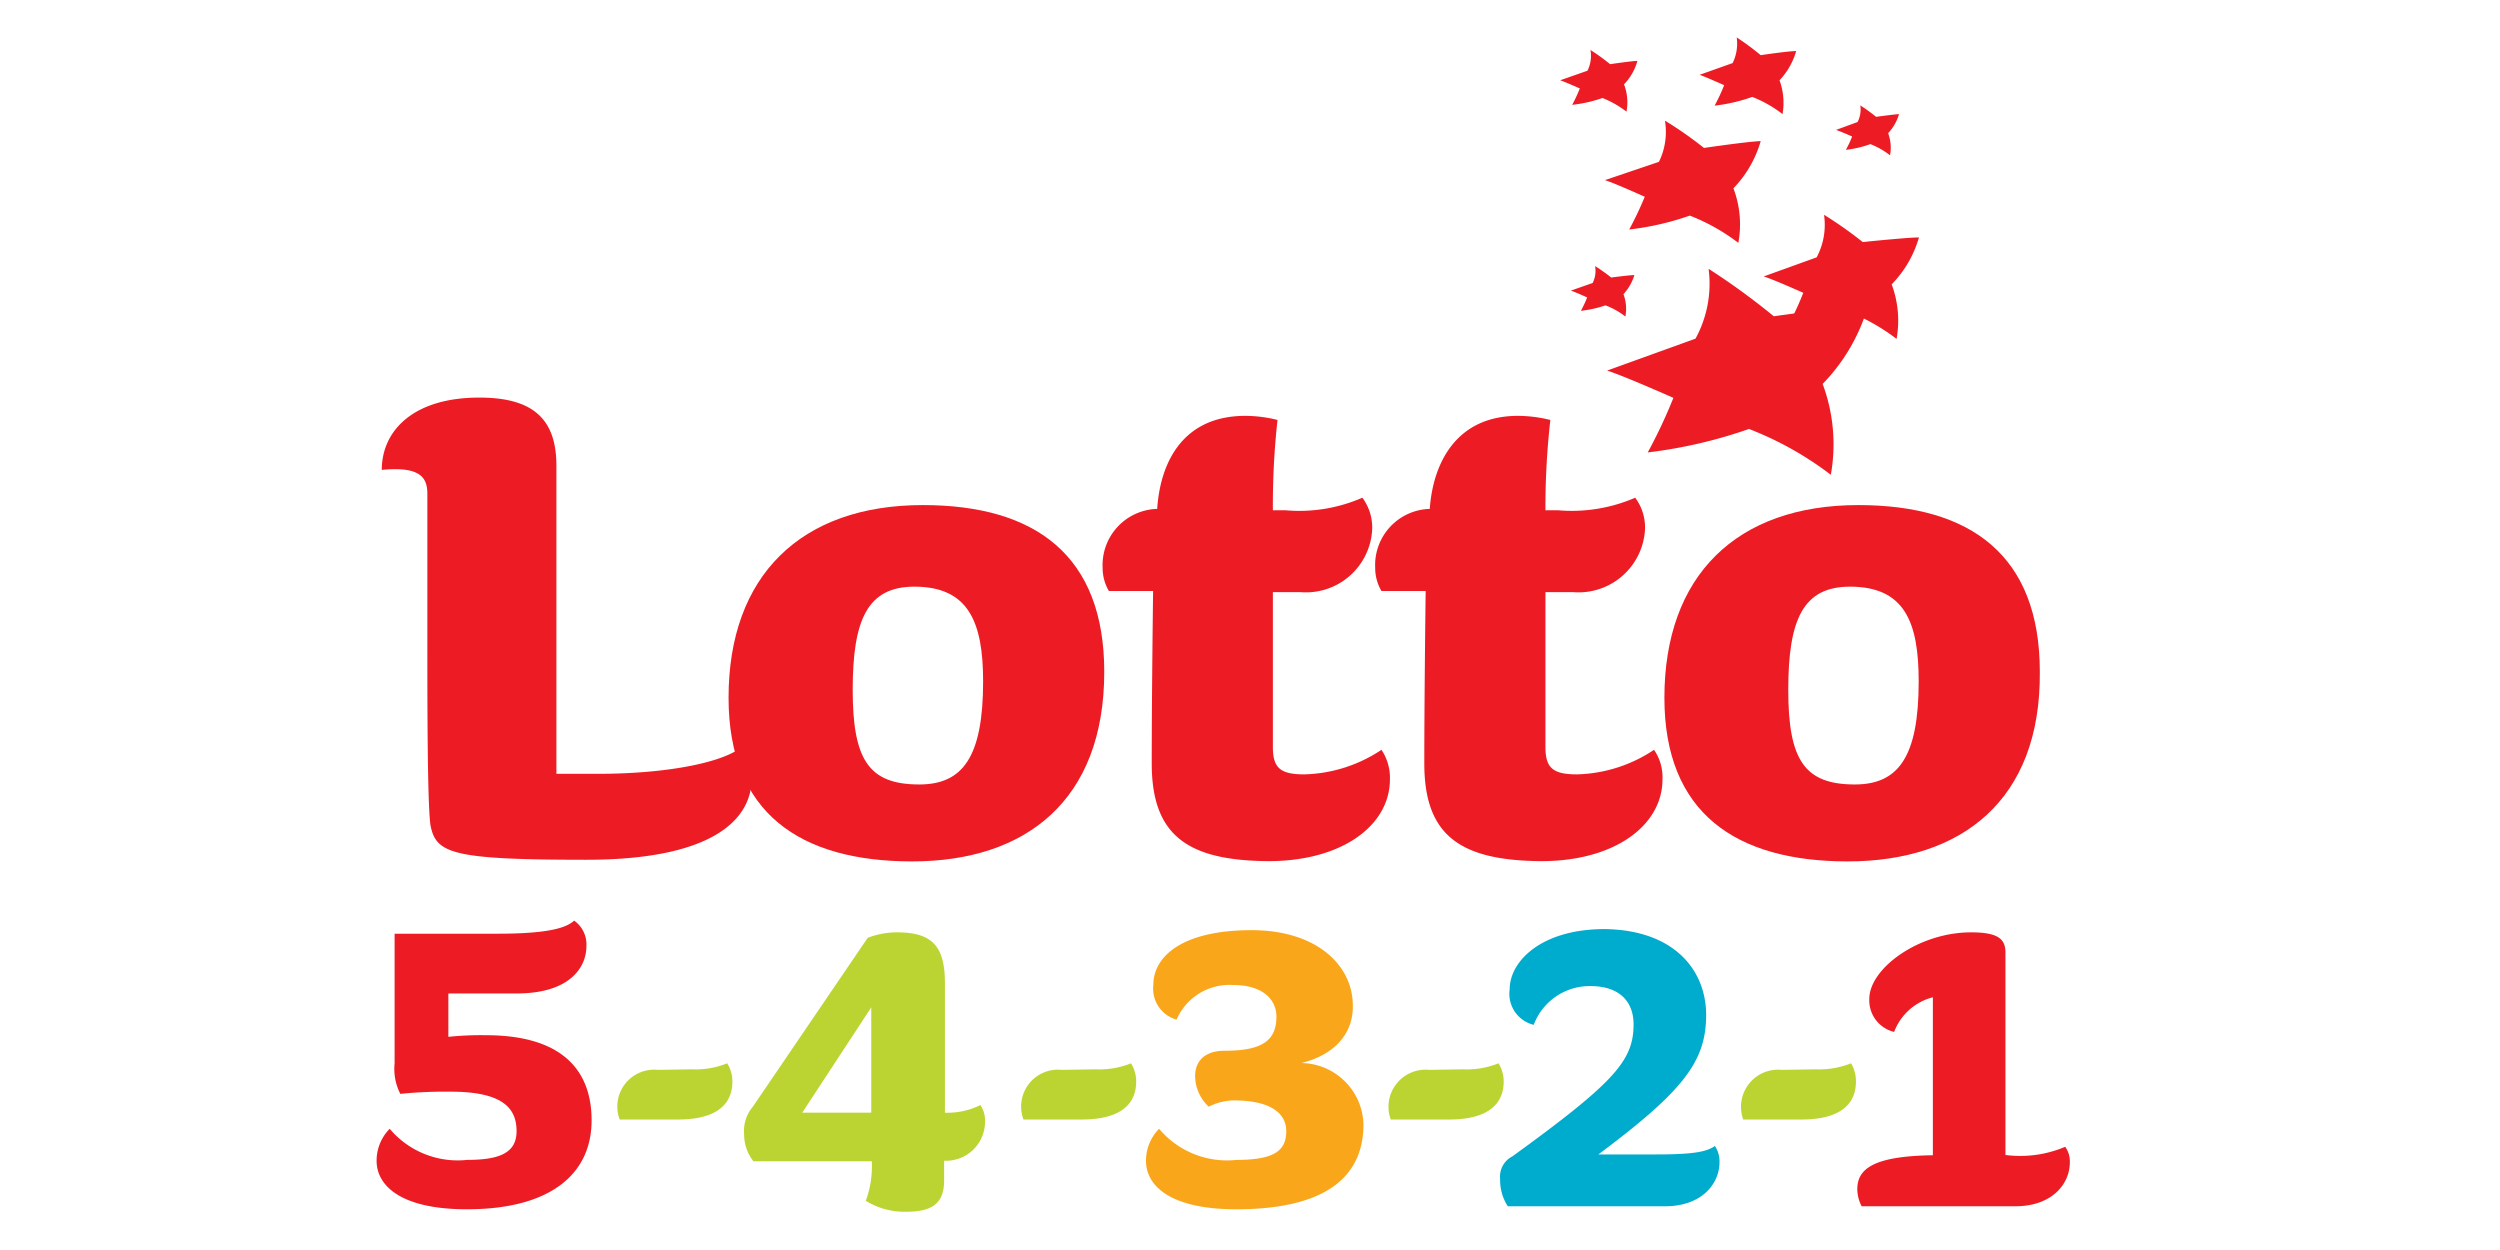
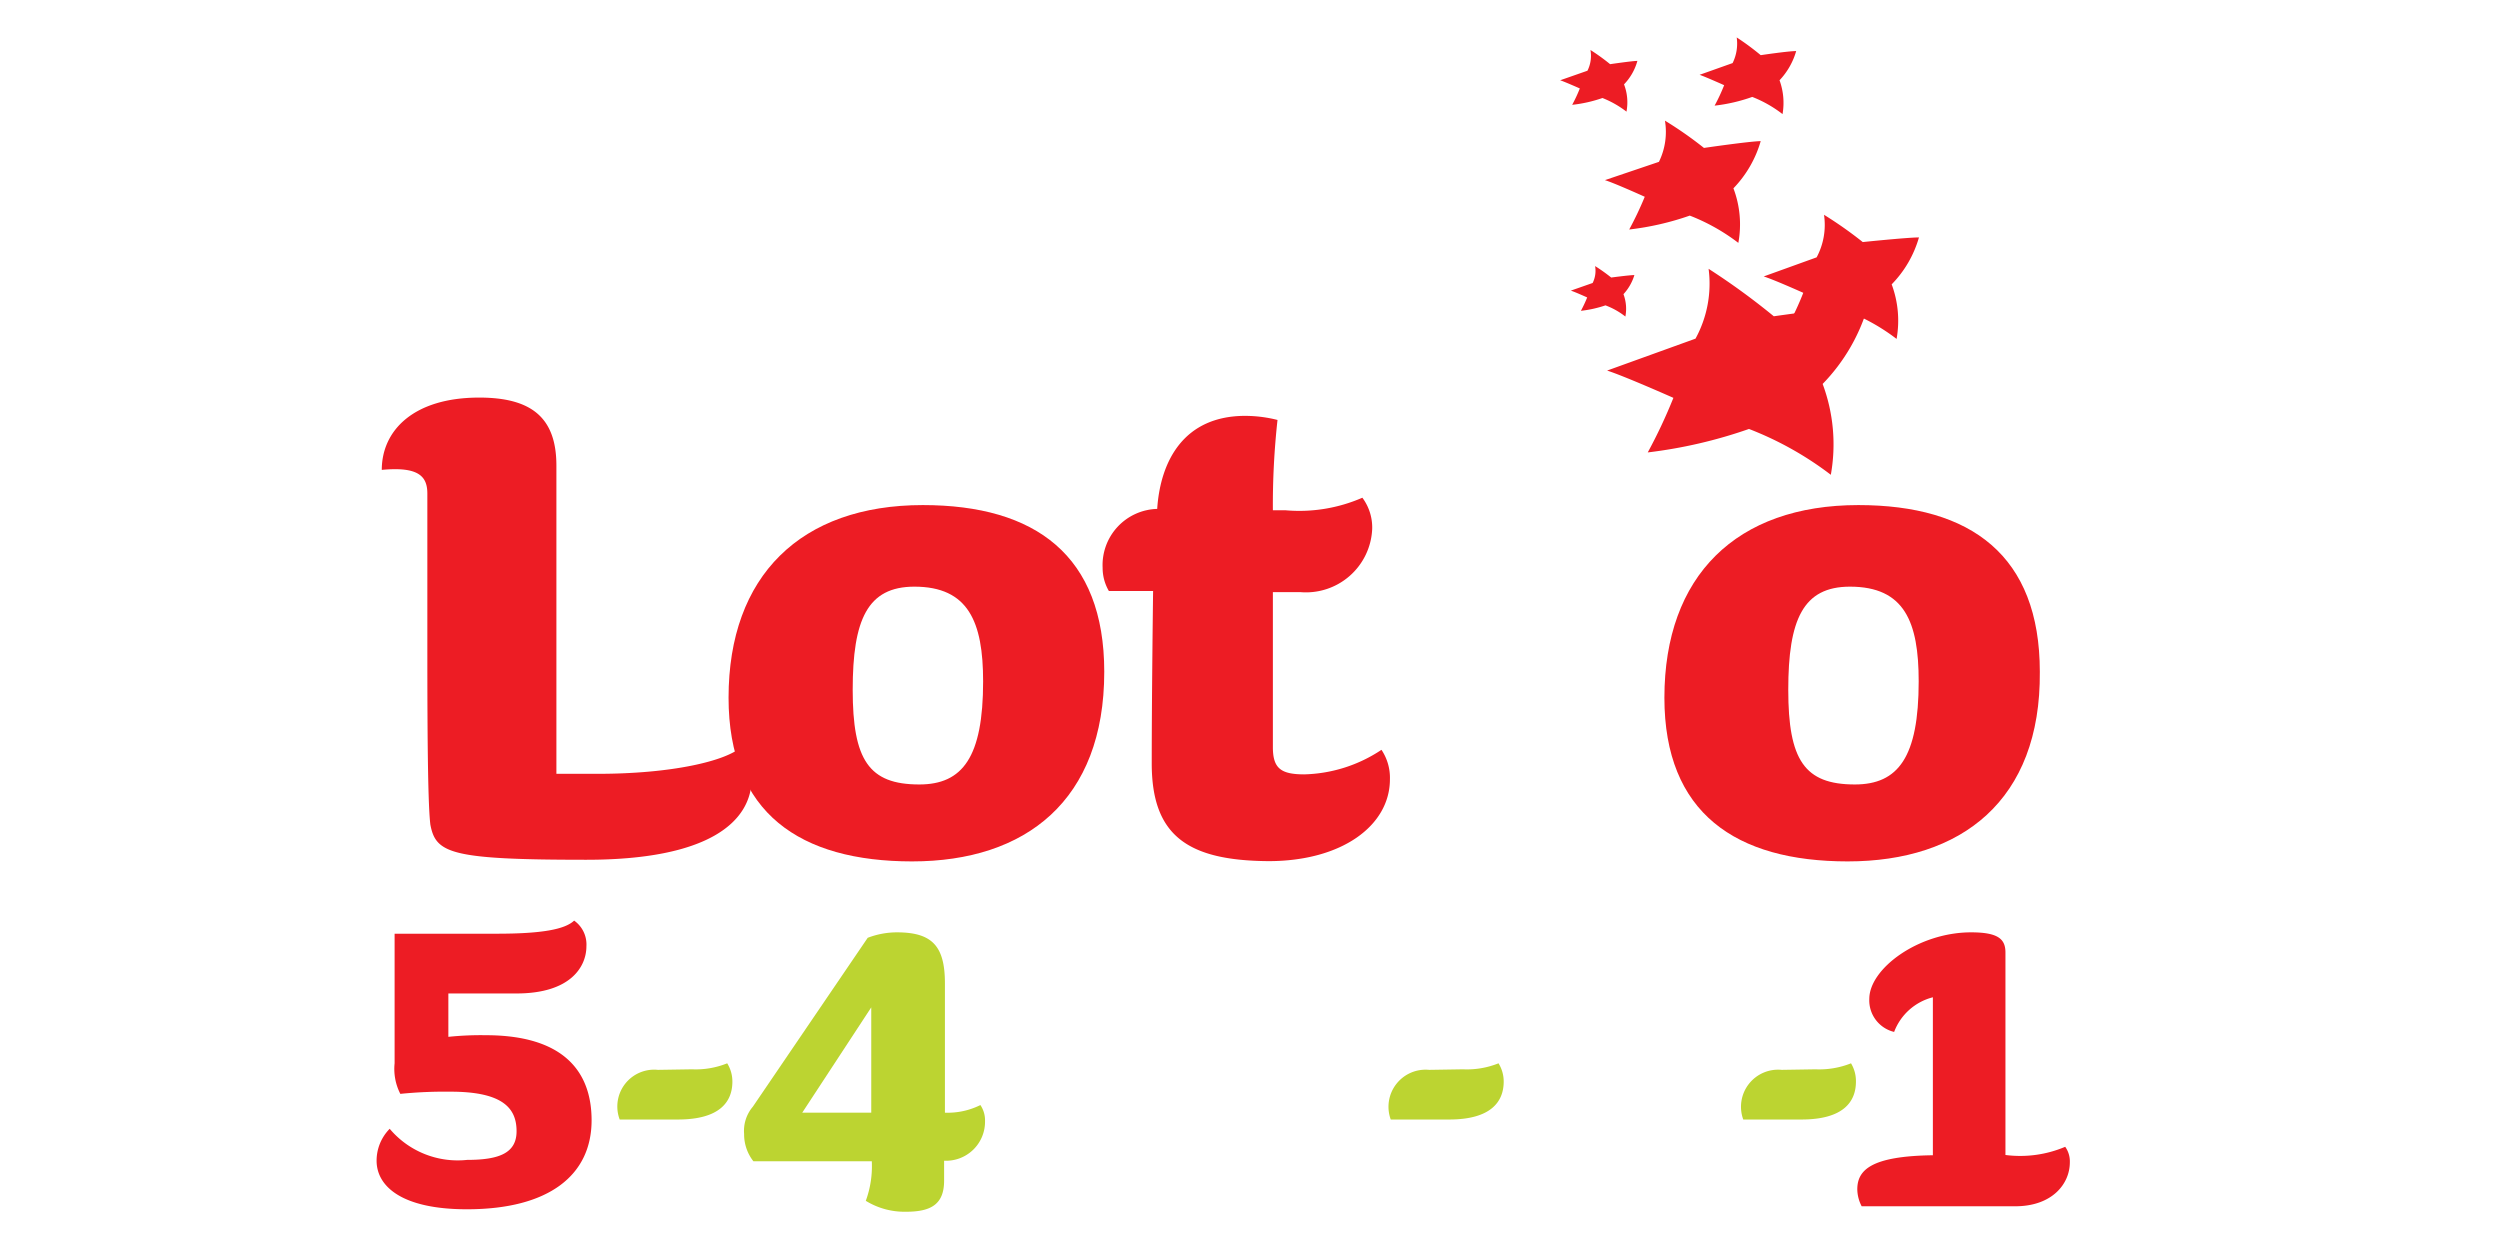
<svg xmlns="http://www.w3.org/2000/svg" id="Layer_1" data-name="Layer 1" version="1.1" width="2000" height="1000">
  <rect width="100%" height="100%" fill="#333333" stroke="none" />
  <defs id="defs1">
    <style id="style1">.cls-2{fill:#ed1c24}.cls-3{fill:#bcd431}</style>
  </defs>
  <path transform="rotate(90)" id="rect1" style="stroke-width:20.622;fill:#fff" d="M0-2001.527h1001.394V0H0z" />
  <path class="cls-2" d="M445.12 372.415V619.06h32.959c58.933 0 102.587-10.04 115.465-21.827a33.614 33.614 0 0 1 7.858 25.101c0 35.36-34.705 65.482-132.272 65.482-109.136 0-120.486-5.239-124.851-28.157-1.747-14.625-2.401-58.715-2.401-135.11V394.897c0-13.533-6.549-21.827-36.452-18.99 0-31.43 25.32-57.842 77.923-57.842 41.472 0 61.77 15.716 61.77 54.35z" id="path1" style="stroke-width:21.827" />
  <path class="cls-2" d="M729.745 689.126c-89.71 0-146.896-38.634-146.896-130.962 0-97.568 57.842-154.1 155.409-154.1 90.146 0 145.15 40.38 145.15 133.364 0 103.024-62.862 151.698-153.663 151.698zm1.747-219.799c-37.543 0-49.33 26.411-49.33 82.507 0 56.095 12.878 75.74 53.258 75.74 34.706 0 51.076-21.827 51.076-82.507 0-47.583-11.787-75.74-55.004-75.74z" id="path2" style="stroke-width:21.827" />
  <path class="cls-2" d="M921.387 610.767c0-55.004 1.092-137.947 1.092-137.947h-35.36a36.451 36.451 0 0 1-5.02-18.554 44.964 44.964 0 0 1 43.654-47.146c2.62-39.07 21.827-74.43 70.501-74.43a106.735 106.735 0 0 1 25.756 3.274 622.51 622.51 0 0 0-3.71 72.247h10.04a126.16 126.16 0 0 0 61.553-10.04 39.944 39.944 0 0 1 7.858 25.101 53.04 53.04 0 0 1-57.624 50.42H1018.3v123.979c0 16.806 6.111 21.827 25.1 21.827a116.338 116.338 0 0 0 61.772-19.645 40.162 40.162 0 0 1 6.766 23.574c0 36.887-38.197 65.48-97.13 65.48-64.827-.436-93.42-20.517-93.42-78.14z" id="path3" style="stroke-width:21.827" />
-   <path class="cls-2" d="M1139.44 610.767c0-55.004 1.092-137.947 1.092-137.947h-35.36a36.451 36.451 0 0 1-5.02-18.554 44.964 44.964 0 0 1 43.654-47.146c2.837-39.07 22.918-74.43 70.501-74.43a109.136 109.136 0 0 1 25.974 3.274 622.51 622.51 0 0 0-3.928 72.247h10.04a127.689 127.689 0 0 0 61.77-10.04 39.944 39.944 0 0 1 7.859 25.101 53.258 53.258 0 0 1-57.842 50.42h-21.827v123.979c0 16.806 6.111 21.827 25.32 21.827a116.12 116.12 0 0 0 61.552-19.645 38.634 38.634 0 0 1 6.766 23.574c0 36.887-38.197 65.48-96.912 65.48-65.045-.436-93.639-20.517-93.639-78.14z" id="path4" style="stroke-width:21.827" />
  <path class="cls-2" d="M1478.197 689.126c-89.491 0-146.678-38.634-146.678-130.962 0-97.568 57.623-154.1 155.19-154.1 90.147 0 145.15 40.38 145.15 133.364.874 103.024-62.861 151.698-153.662 151.698zm1.746-219.799c-37.542 0-49.33 26.411-49.33 82.507 0 56.095 12.879 75.74 53.26 75.74 34.704 0 51.074-21.827 51.074-82.507 0-47.583-11.35-75.74-55.004-75.74z" id="path5" style="stroke-width:21.827" />
  <path class="cls-2" d="M1331.955 96.52a305.58 305.58 0 0 1 31.213 21.827s35.797-5.238 45.4-5.457a90.364 90.364 0 0 1-21.827 37.761 81.415 81.415 0 0 1 3.93 43.655 157.81 157.81 0 0 0-38.853-21.828 223.073 223.073 0 0 1-48.456 11.132 269.347 269.347 0 0 0 12.441-26.192s-23.573-10.696-31.867-13.315l43.218-14.624a54.568 54.568 0 0 0 4.801-32.959z" id="path6" style="stroke-width:21.827" />
  <path class="cls-2" d="M1272.367 39.988a161.739 161.739 0 0 1 15.716 11.35s17.898-2.62 21.827-2.62a43.654 43.654 0 0 1-10.695 18.772 39.944 39.944 0 0 1 1.964 21.827 79.232 79.232 0 0 0-19.208-10.913 109.136 109.136 0 0 1-24.228 5.456 118.085 118.085 0 0 0 6.112-13.096s-11.787-5.238-15.716-6.548l21.828-7.64a26.63 26.63 0 0 0 2.4-16.588z" id="path7" style="stroke-width:21.827" />
  <path class="cls-2" d="M1389.36 29.947a200.81 200.81 0 0 1 19.209 14.188s21.827-3.274 28.375-3.274a56.75 56.75 0 0 1-13.315 23.355 52.822 52.822 0 0 1 2.401 27.066 97.349 97.349 0 0 0-24.228-13.751 134.237 134.237 0 0 1-30.121 6.984 142.968 142.968 0 0 0 7.64-16.37s-14.625-6.548-19.645-8.294l26.41-9.386a35.142 35.142 0 0 0 3.275-20.518z" id="path8" style="stroke-width:21.827" />
-   <path class="cls-2" d="M1488.237 84.297a145.587 145.587 0 0 1 12.66 9.167s14.406-1.964 18.335-2.182a37.76 37.76 0 0 1-8.73 15.279 32.74 32.74 0 0 1 1.527 17.68 62.862 62.862 0 0 0-15.716-8.95 87.308 87.308 0 0 1-19.644 4.584 74.43 74.43 0 0 0 5.02-10.695s-9.385-4.147-12.878-5.239l17.244-6.33a21.827 21.827 0 0 0 2.183-13.314z" id="path9" style="stroke-width:21.827" />
  <path class="cls-2" d="M1276.078 212.859a138.166 138.166 0 0 1 12.878 9.167s14.624-1.964 18.553-1.964a39.289 39.289 0 0 1-8.73 15.279 33.395 33.395 0 0 1 1.527 17.898 59.151 59.151 0 0 0-15.934-8.95 93.202 93.202 0 0 1-19.644 4.366 111.755 111.755 0 0 0 5.02-10.695s-9.604-4.366-13.096-5.457l17.462-6.112a21.827 21.827 0 0 0 1.964-13.532z" id="path10" style="stroke-width:21.827" />
  <path class="cls-2" d="M1366.879 215.041a561.83 561.83 0 0 1 52.167 37.98s59.806-8.513 75.521-8.731a148.86 148.86 0 0 1-36.45 62.862 138.384 138.384 0 0 1 6.547 72.684 265.636 265.636 0 0 0-65.481-36.67 381.974 381.974 0 0 1-80.979 18.772 413.405 413.405 0 0 0 20.518-43.654s-39.29-17.462-53.04-21.828l70.72-25.537a91.674 91.674 0 0 0 10.477-55.878z" id="path11" style="stroke-width:21.827" />
  <path class="cls-2" d="M1459.207 171.824a320.64 320.64 0 0 1 30.995 21.827s35.796-3.71 44.964-3.71a88.4 88.4 0 0 1-21.827 37.542 83.38 83.38 0 0 1 3.929 43.654 159.12 159.12 0 0 0-38.634-21.827 223.291 223.291 0 0 1-48.238 11.132 218.271 218.271 0 0 0 12.223-26.193s-23.355-10.477-31.65-13.096l42.345-15.279a55.004 55.004 0 0 0 5.893-34.05z" id="path12" style="stroke-width:21.827" />
  <path class="cls-2" d="M397.318 746.968c36.452 0 54.568-3.492 61.99-10.477a23.355 23.355 0 0 1 9.822 20.518c0 16.152-12.442 37.76-55.878 37.76h-54.567v34.706a250.357 250.357 0 0 1 29.903-1.31c61.77 0 84.689 28.593 84.689 68.1 0 43.655-33.832 71.157-99.75 71.157-52.385 0-72.248-18.553-72.248-38.852a36.233 36.233 0 0 1 10.477-25.538 71.156 71.156 0 0 0 61.99 24.883c25.973 0 39.506-5.675 39.506-22.919 0-17.243-9.385-31.649-52.603-31.649a354.909 354.909 0 0 0-40.38 1.746 43.654 43.654 0 0 1-4.584-24.446V746.968Z" id="path13" style="stroke-width:21.827" />
  <path class="cls-3" d="M553.6 855.449a67.228 67.228 0 0 0 28.158-4.802 27.502 27.502 0 0 1 4.147 14.624c0 16.152-10.04 30.34-43.655 30.34H495.76a29.467 29.467 0 0 1 30.558-39.726z" id="path14" style="stroke-width:21.827" />
-   <path class="cls-3" d="M876.642 855.449a67.228 67.228 0 0 0 28.157-4.802 27.502 27.502 0 0 1 4.147 14.624c0 16.152-10.04 30.34-43.654 30.34H818.8a29.467 29.467 0 0 1 30.558-39.726z" id="path15" style="stroke-width:21.827" />
  <path class="cls-3" d="M1170.435 855.449a67.664 67.664 0 0 0 28.375-4.802 27.502 27.502 0 0 1 4.147 14.624c0 16.152-10.259 30.34-43.654 30.34h-46.71a29.685 29.685 0 0 1 30.776-39.726z" id="path16" style="stroke-width:21.827" />
  <path class="cls-3" d="M1452.441 855.449a68.537 68.537 0 0 0 28.375-4.802 27.502 27.502 0 0 1 3.93 14.624c0 16.152-10.041 30.34-43.655 30.34h-46.492a29.685 29.685 0 0 1 30.776-39.726z" id="path17" style="stroke-width:21.827" />
  <path class="cls-3" d="M784.313 884.042a21.827 21.827 0 0 1 3.71 12.878 31.213 31.213 0 0 1-32.74 31.65v15.933c0 18.772-10.259 24.883-30.34 24.883a58.933 58.933 0 0 1-32.304-8.73 80.542 80.542 0 0 0 4.802-31.65h-94.73a34.923 34.923 0 0 1-7.42-21.827 29.903 29.903 0 0 1 6.984-21.827l91.892-135.11a65.481 65.481 0 0 1 23.355-4.365c28.375 0 38.416 11.132 38.416 40.816v103.46a58.933 58.933 0 0 0 28.375-6.11zm-87.308-78.14-55.223 84.252h55.223z" id="path18" style="stroke-width:21.827" />
-   <path d="M1041.218 850.429a50.42 50.42 0 0 1 49.548 49.11c0 43.655-32.74 67.883-101.715 67.883-52.603 0-72.247-18.553-72.247-38.852a36.233 36.233 0 0 1 10.477-25.538 70.938 70.938 0 0 0 61.989 24.883c29.466 0 39.725-6.985 39.725-22.919 0-15.933-15.06-24.664-41.69-24.664a45.619 45.619 0 0 0-20.299 5.02 33.832 33.832 0 0 1-10.913-24.446c0-12.224 8.076-20.3 23.355-20.3 28.593 0 41.69-6.984 41.69-27.284 0-13.532-10.696-25.319-34.706-25.319a46.055 46.055 0 0 0-45.182 27.72 25.756 25.756 0 0 1-18.553-27.938c0-21.827 21.827-43.654 78.578-43.654 52.385 0 80.978 28.375 80.978 60.242.437 18.553-10.259 38.198-41.035 46.056z" id="path19" style="stroke-width:21.827;fill:#faa61a" />
-   <path d="M1364.914 812.013c0 37.106-18.116 60.68-86.217 111.536h45.4c29.03 0 40.817-1.746 47.802-6.766a21.827 21.827 0 0 1 3.71 12.878c0 17.243-13.969 35.36-43.654 35.36H1206.231a38.197 38.197 0 0 1-6.111-21.827 18.117 18.117 0 0 1 9.822-18.117c81.852-59.37 96.912-76.613 96.912-105.643 0-18.771-12.005-30.558-34.268-30.558a47.801 47.801 0 0 0-45.619 30.995 25.538 25.538 0 0 1-19.208-28.594c0-21.827 24.665-48.02 76.177-48.02 56.095.874 80.978 33.396 80.978 68.756z" id="path20" style="stroke-width:21.827;fill:#00accd" />
  <path class="cls-2" d="M1489.329 965.02a30.34 30.34 0 0 1-3.492-13.532c0-15.497 11.131-26.629 60.46-27.284V797.825a44.964 44.964 0 0 0-30.994 27.72 25.974 25.974 0 0 1-19.863-26.41c0-24.228 39.29-53.258 81.416-53.258 21.827 0 27.502 5.456 27.502 16.152v161.957a92.11 92.11 0 0 0 47.801-6.548 20.08 20.08 0 0 1 3.71 12.441c0 17.244-14.187 35.142-43.653 35.142z" id="path21" style="stroke-width:21.827" />
</svg>